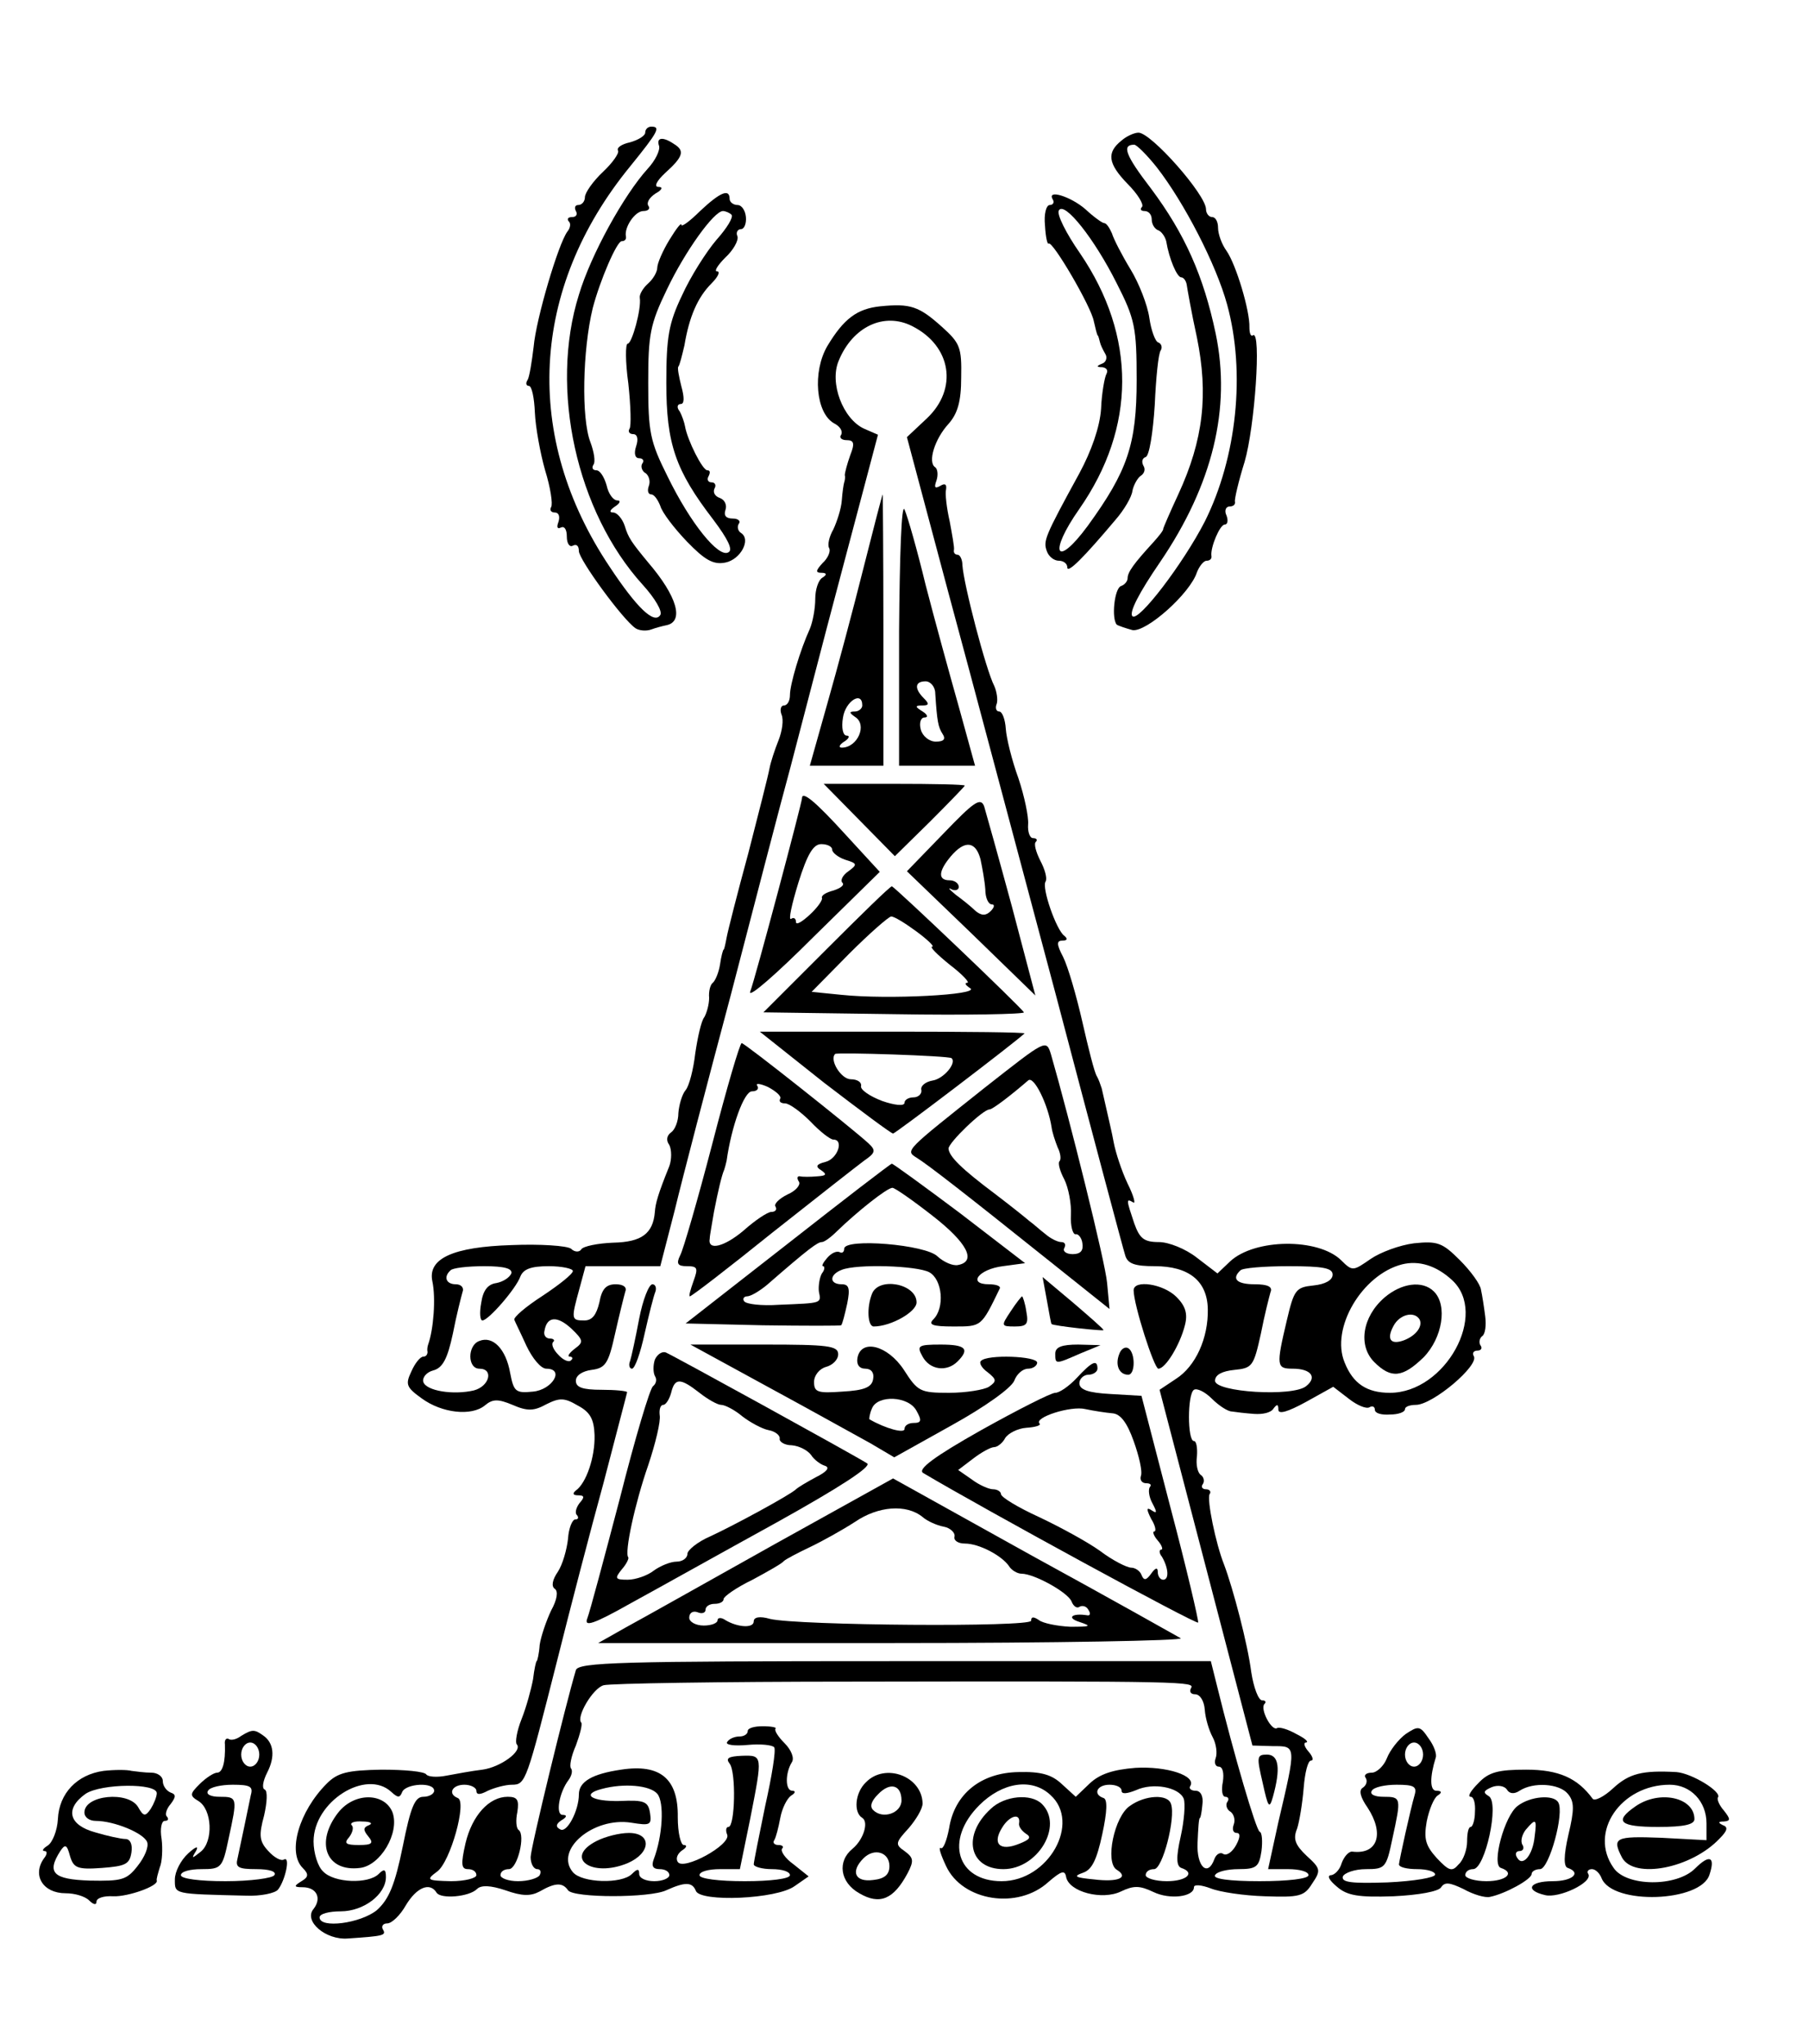
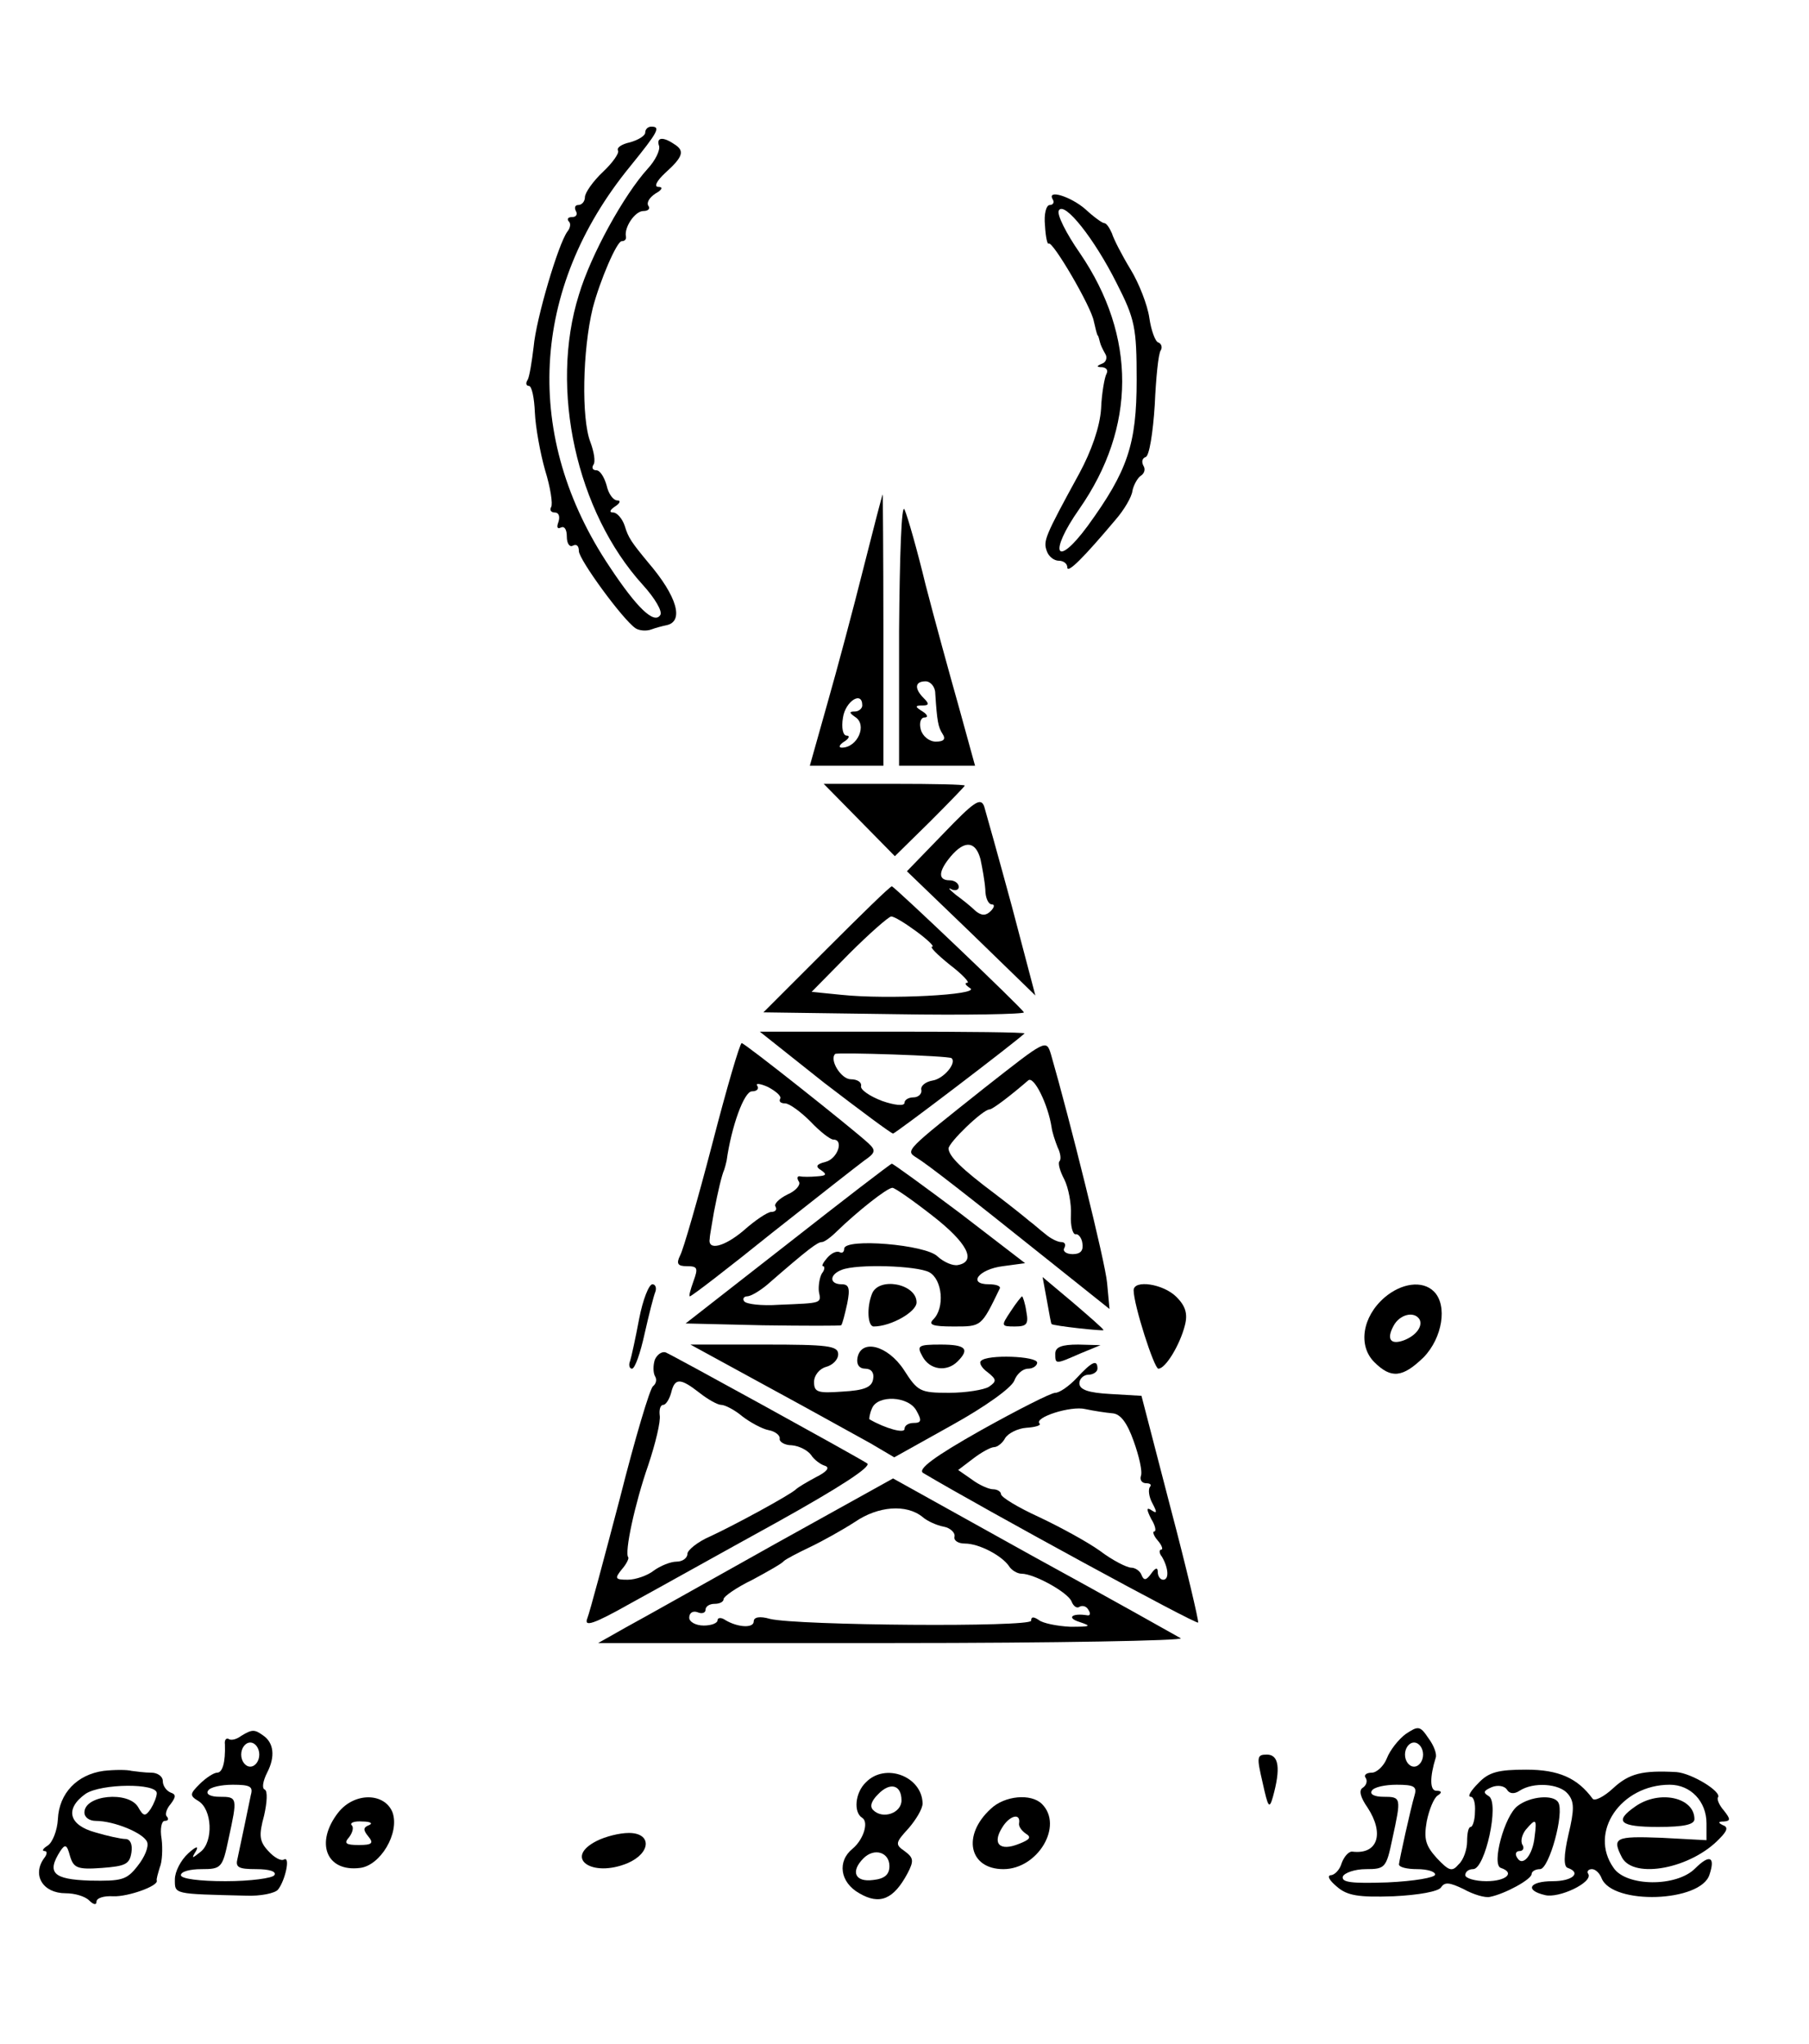
<svg xmlns="http://www.w3.org/2000/svg" version="1.0" width="300pt" height="339pt" viewBox="0 0 300 339" preserveAspectRatio="xMidYMid meet">
  <g transform="translate(0,339) scale(0.1,-0.1)" fill="#000000" stroke="none">
    <path d="M1070 3170 c0 -5 -11 -12 -25 -16 -14 -3 -23 -9 -20 -14 2 -4 -9 -20 -25 -35 -17 -16 -30 -35 -30 -42 0 -7 -5 -13 -11 -13 -5 0 -7 -4 -4 -10 3 -5 1 -10 -6 -10 -7 0 -9 -3 -6 -7 4 -3 3 -11 -2 -17 -15 -20 -52 -145 -56 -191 -3 -25 -7 -50 -10 -55 -4 -6 -2 -10 2 -10 5 0 9 -20 10 -44 1 -24 9 -68 17 -96 9 -29 13 -56 10 -61 -3 -5 0 -9 6 -9 7 0 9 -7 6 -16 -3 -8 -2 -12 4 -9 6 3 10 -3 10 -15 0 -12 5 -18 10 -15 6 3 10 0 10 -9 0 -14 73 -114 94 -128 6 -4 18 -5 26 -2 8 3 20 6 25 7 30 6 18 48 -30 104 -28 34 -33 41 -39 61 -4 12 -13 22 -19 22 -7 0 -6 4 3 10 8 5 10 10 4 10 -7 0 -15 11 -18 25 -4 14 -11 25 -17 25 -6 0 -8 4 -5 9 4 5 1 22 -5 38 -15 39 -13 152 4 222 12 46 40 111 48 111 5 0 8 3 7 8 -3 15 15 42 29 42 8 0 12 4 8 9 -3 6 3 14 12 20 11 6 13 11 5 11 -8 0 -3 10 11 23 30 27 33 37 15 48 -19 13 -30 11 -25 -3 2 -7 -6 -24 -19 -38 -39 -43 -94 -142 -114 -209 -49 -156 -4 -360 106 -481 20 -22 33 -44 29 -50 -10 -16 -39 12 -84 80 -144 215 -132 461 34 664 47 58 51 66 35 66 -5 0 -10 -4 -10 -10z" />
-     <path d="M1860 3157 c-25 -20 -23 -38 10 -72 17 -17 27 -34 24 -38 -4 -4 -2 -7 4 -7 7 0 12 -6 12 -14 0 -8 5 -16 11 -18 5 -2 11 -10 13 -18 5 -30 18 -60 25 -60 4 0 8 -6 9 -12 1 -7 8 -47 17 -88 19 -94 11 -169 -31 -260 -14 -30 -25 -56 -25 -57 1 -2 -7 -12 -16 -22 -33 -36 -43 -50 -43 -60 0 -5 -5 -11 -11 -13 -11 -4 -16 -54 -7 -64 3 -2 15 -6 26 -9 23 -4 96 61 107 96 4 10 11 19 16 19 5 0 9 3 8 8 -2 14 14 52 22 52 5 0 6 7 3 15 -4 8 -1 15 5 15 6 0 10 3 9 8 -1 4 6 34 16 66 17 58 28 218 14 210 -4 -3 -6 4 -6 13 1 27 -22 104 -38 127 -8 11 -14 28 -14 38 0 10 -4 18 -10 18 -5 0 -10 6 -10 13 0 24 -91 127 -112 127 -7 0 -20 -6 -28 -13z m58 -44 c46 -59 99 -162 117 -228 31 -113 16 -254 -37 -360 -36 -70 -110 -167 -120 -157 -6 6 11 39 46 90 87 128 118 255 92 379 -20 95 -51 165 -107 240 -43 56 -49 73 -28 73 4 0 21 -17 37 -37z" />
-     <path d="M1161 3040 c-17 -17 -31 -27 -31 -23 0 5 -9 -7 -20 -25 -11 -18 -20 -39 -20 -46 0 -7 -7 -19 -15 -26 -8 -7 -15 -18 -14 -24 3 -18 -13 -76 -20 -76 -4 0 -4 -30 1 -66 4 -37 5 -71 2 -75 -3 -5 0 -9 6 -9 7 0 9 -8 5 -20 -4 -12 -2 -20 5 -20 6 0 9 -4 5 -9 -3 -5 0 -13 6 -16 5 -4 8 -13 5 -21 -3 -8 -1 -14 4 -14 5 0 11 -9 15 -19 3 -11 23 -37 44 -59 30 -31 44 -39 64 -35 25 5 43 38 26 49 -5 3 -7 10 -4 15 4 5 -1 9 -10 9 -11 0 -15 5 -12 14 3 8 -1 17 -9 20 -9 3 -12 10 -9 16 3 5 1 10 -5 10 -6 0 -8 5 -5 10 3 6 3 10 -2 10 -8 0 -33 50 -37 73 -1 6 -5 18 -9 25 -5 6 -4 12 2 12 6 0 6 11 1 29 -4 16 -7 31 -5 33 2 2 6 18 10 35 8 48 22 80 45 103 11 11 15 20 9 20 -5 0 1 10 14 23 13 12 22 28 20 35 -3 6 0 12 6 12 5 0 9 9 8 20 -1 11 -7 20 -14 20 -7 0 -13 5 -13 10 0 18 -16 11 -49 -20z m52 -6 c4 -4 -8 -23 -25 -42 -17 -20 -43 -61 -57 -92 -22 -46 -26 -69 -26 -145 0 -101 15 -145 78 -227 24 -32 33 -50 25 -54 -16 -10 -63 48 -101 126 -29 58 -32 73 -32 155 0 80 3 97 31 155 30 63 78 130 93 130 4 0 11 -3 14 -6z" />
    <path d="M1746 3059 c3 -5 0 -9 -5 -9 -6 0 -10 -15 -8 -34 1 -19 4 -32 6 -30 6 6 71 -105 75 -129 3 -12 5 -23 7 -24 1 -2 2 -6 3 -10 1 -5 5 -13 9 -20 4 -6 1 -14 -5 -16 -10 -4 -10 -6 0 -6 7 -1 10 -5 7 -11 -3 -5 -8 -32 -9 -58 -2 -30 -16 -70 -36 -107 -58 -106 -60 -112 -54 -129 3 -9 12 -16 20 -16 8 0 14 -5 14 -11 0 -11 27 16 80 79 14 16 27 38 28 48 2 10 9 22 14 25 6 4 8 11 4 17 -3 6 -2 12 4 14 6 2 12 40 15 86 2 45 6 86 10 91 3 5 1 11 -4 13 -5 1 -12 20 -15 41 -3 21 -17 57 -31 80 -14 23 -28 50 -31 60 -4 9 -9 17 -13 17 -3 0 -17 10 -31 23 -24 21 -65 34 -54 16z m106 -139 c30 -59 33 -73 33 -160 0 -107 -15 -151 -81 -242 -53 -72 -66 -46 -14 28 94 135 95 286 1 424 -23 33 -39 65 -35 71 9 16 59 -47 96 -121z" />
-     <path d="M1460 2882 c-39 -4 -61 -21 -88 -66 -25 -43 -19 -111 11 -128 10 -5 15 -13 12 -19 -4 -5 1 -9 9 -9 12 0 14 -5 6 -25 -5 -14 -9 -29 -9 -33 1 -4 0 -9 -1 -12 -1 -3 -3 -16 -4 -30 -1 -14 -8 -35 -14 -48 -7 -12 -10 -26 -7 -31 3 -5 -2 -17 -11 -25 -11 -12 -12 -16 -2 -16 9 0 10 -3 2 -8 -7 -4 -12 -20 -12 -35 0 -16 -4 -38 -9 -50 -16 -35 -33 -92 -33 -110 0 -9 -4 -17 -10 -17 -5 0 -7 -7 -4 -15 4 -9 1 -28 -5 -43 -6 -15 -13 -36 -15 -47 -2 -11 -18 -74 -35 -140 -18 -66 -34 -129 -36 -140 -2 -11 -4 -20 -5 -20 -1 0 -4 -11 -6 -25 -2 -13 -8 -27 -12 -30 -4 -3 -7 -14 -6 -25 0 -11 -4 -25 -8 -32 -5 -6 -11 -33 -15 -60 -3 -26 -10 -54 -16 -61 -6 -7 -11 -25 -12 -38 0 -14 -6 -28 -12 -32 -7 -5 -9 -13 -3 -21 4 -8 4 -24 0 -35 -19 -47 -23 -62 -24 -76 -3 -36 -22 -50 -69 -51 -26 -1 -50 -6 -53 -11 -3 -5 -11 -5 -17 1 -7 5 -51 8 -99 6 -96 -3 -139 -22 -131 -60 6 -28 2 -80 -7 -105 -1 -3 -2 -8 -1 -12 0 -5 -3 -8 -7 -8 -5 0 -14 -11 -20 -25 -10 -21 -8 -26 17 -44 34 -25 83 -30 105 -12 13 11 22 11 46 1 25 -11 36 -10 56 1 22 11 30 11 52 -2 21 -11 27 -23 28 -49 1 -37 -14 -80 -31 -92 -6 -5 -5 -8 4 -8 10 0 11 -3 2 -13 -6 -8 -8 -17 -4 -20 3 -4 2 -7 -3 -7 -5 0 -11 -15 -12 -32 -2 -18 -9 -43 -17 -55 -9 -13 -11 -24 -5 -28 6 -4 4 -18 -6 -36 -8 -17 -17 -43 -19 -57 -1 -15 -4 -27 -5 -27 -1 0 -4 -13 -6 -30 -3 -16 -11 -46 -19 -66 -8 -20 -11 -39 -8 -42 10 -11 -27 -38 -57 -42 -17 -2 -44 -7 -60 -10 -15 -3 -30 -2 -33 2 -3 5 -36 8 -74 8 -57 -1 -73 -5 -91 -23 -46 -46 -66 -114 -40 -140 10 -10 10 -15 -2 -22 -13 -8 -13 -10 2 -10 23 0 32 -18 18 -36 -17 -20 20 -52 57 -49 59 4 64 5 58 15 -3 5 0 10 7 10 8 0 22 14 31 30 18 30 40 39 51 21 7 -11 54 -7 67 6 7 7 23 6 47 -2 28 -10 42 -10 57 -2 26 15 38 15 47 2 9 -13 136 -13 163 0 31 14 43 14 49 -1 7 -19 134 -14 164 8 l23 16 -25 20 c-14 10 -22 22 -19 26 3 3 1 6 -6 6 -7 0 -10 4 -7 8 3 5 7 21 10 37 3 16 11 32 18 37 7 4 8 8 2 8 -12 0 -12 29 -1 47 5 7 -1 21 -12 32 -11 11 -17 21 -15 24 3 2 -7 4 -21 4 -14 0 -25 -3 -25 -8 0 -5 -6 -9 -14 -9 -8 0 -17 -4 -20 -9 -4 -5 12 -7 34 -5 21 2 41 0 44 -4 3 -5 -4 -48 -15 -97 -10 -49 -19 -93 -19 -97 0 -4 14 -8 30 -8 17 0 30 -4 30 -10 0 -6 -32 -10 -75 -10 -43 0 -75 4 -75 10 0 6 15 10 34 10 l33 0 17 83 c21 107 21 106 -14 105 -22 -1 -27 -4 -20 -13 11 -14 9 -105 -2 -105 -4 0 -5 -6 -2 -13 6 -17 -73 -60 -82 -45 -4 6 0 14 7 19 8 5 9 9 3 9 -5 0 -10 20 -10 46 1 64 -29 89 -94 79 -48 -7 -70 -20 -70 -41 0 -27 -20 -65 -31 -58 -8 4 -7 9 2 15 9 5 10 9 2 9 -12 0 -6 37 10 58 5 7 7 15 4 19 -3 3 0 20 8 38 7 19 11 35 9 38 -9 9 19 57 37 62 10 3 195 6 411 6 560 1 570 0 563 -11 -3 -6 0 -10 7 -10 8 0 15 -11 16 -26 1 -14 7 -34 13 -45 6 -11 8 -27 5 -35 -3 -8 0 -14 5 -14 7 0 9 -11 7 -25 -3 -14 -1 -25 4 -25 5 0 7 -4 3 -9 -3 -5 0 -13 6 -16 5 -4 8 -13 5 -21 -3 -8 -1 -14 5 -14 6 0 6 -7 -1 -20 -6 -11 -15 -18 -21 -15 -5 4 -12 0 -15 -8 -11 -31 -30 -13 -28 27 1 23 2 41 4 41 1 0 3 10 4 22 2 14 -3 23 -11 23 -8 0 -12 4 -9 8 10 17 -39 33 -91 30 -37 -3 -59 -10 -76 -26 l-23 -22 -23 21 c-17 16 -35 21 -72 20 -62 -1 -106 -36 -115 -93 -4 -21 -10 -36 -14 -33 -4 2 0 -11 9 -30 27 -58 119 -73 170 -26 21 18 27 20 29 8 5 -25 60 -39 91 -24 21 10 31 10 54 -1 27 -13 67 -8 67 8 0 5 12 4 28 -2 15 -6 55 -12 90 -13 57 -2 65 0 78 21 15 22 14 25 -9 46 -19 18 -23 28 -16 45 4 12 9 43 11 68 2 25 7 45 12 45 5 0 3 7 -4 15 -7 8 -9 15 -4 15 5 1 -2 7 -16 14 -14 8 -28 12 -32 10 -9 -6 -29 32 -21 40 3 3 2 6 -4 6 -6 0 -14 21 -18 47 -6 47 -30 138 -45 178 -14 35 -29 109 -24 117 3 4 0 8 -6 8 -6 0 -9 4 -5 9 3 5 1 12 -4 15 -5 4 -8 17 -6 31 1 14 -1 25 -5 25 -11 0 -11 78 0 85 5 3 18 -3 30 -15 11 -11 26 -21 33 -21 6 -1 23 -3 37 -4 14 -1 28 2 32 9 6 8 8 7 8 -2 0 -8 15 -4 46 13 l45 25 26 -20 c14 -11 29 -17 34 -14 5 3 9 1 9 -4 0 -6 11 -9 25 -8 14 0 25 4 25 9 0 4 8 7 18 7 28 0 106 66 96 81 -3 5 0 9 6 9 6 0 9 4 5 9 -3 5 -1 12 3 15 5 3 7 18 5 33 -2 16 -5 35 -7 44 -1 9 -17 31 -35 49 -29 29 -37 32 -76 28 -24 -3 -56 -15 -72 -26 -29 -20 -30 -21 -49 -2 -38 37 -143 36 -184 -2 l-21 -20 -34 26 c-19 15 -47 26 -63 26 -25 0 -32 6 -41 31 -13 39 -14 42 -2 35 5 -4 1 11 -9 31 -10 21 -20 52 -23 68 -3 17 -9 41 -12 55 -3 14 -7 30 -8 35 -2 6 -5 15 -8 20 -4 6 -14 46 -24 90 -10 44 -24 92 -32 108 -11 21 -11 27 -1 27 8 0 9 3 3 8 -13 9 -38 80 -31 90 3 5 -1 20 -9 35 -7 14 -11 28 -7 31 3 3 1 6 -5 6 -5 0 -9 10 -8 23 1 12 -6 46 -16 76 -11 30 -20 67 -21 82 -1 16 -6 29 -11 29 -5 0 -7 6 -4 13 2 6 0 20 -4 29 -14 27 -51 169 -53 201 0 9 -4 17 -8 17 -4 0 -7 3 -6 8 1 4 -3 25 -7 47 -5 22 -8 46 -6 54 1 8 -2 10 -10 5 -9 -5 -10 -2 -6 9 3 9 2 19 -2 22 -13 8 -1 47 22 72 15 17 21 37 21 77 1 50 -2 57 -32 84 -38 34 -52 39 -102 34z m53 -33 c65 -33 76 -104 24 -153 l-33 -31 68 -255 c38 -140 118 -442 179 -670 60 -228 112 -423 115 -432 4 -14 16 -18 49 -18 56 0 87 -24 88 -71 1 -48 -20 -95 -53 -116 l-27 -18 77 -295 77 -295 34 -1 c39 0 39 2 9 -126 l-17 -78 33 0 c19 0 34 -4 34 -10 0 -6 -34 -10 -81 -10 -51 0 -78 4 -74 10 3 6 21 10 39 10 30 0 34 4 38 30 2 16 1 31 -3 32 -6 3 -42 125 -71 243 l-10 40 -524 0 c-457 0 -525 -2 -529 -15 -17 -57 -75 -295 -75 -310 0 -11 5 -20 11 -20 5 0 7 -4 4 -10 -3 -5 -19 -10 -36 -10 -16 0 -29 5 -29 10 0 6 6 10 14 10 14 0 28 57 16 65 -4 3 -5 16 -2 30 3 20 0 25 -16 25 -31 0 -59 -31 -70 -77 -8 -35 -7 -43 4 -43 8 0 14 -4 14 -10 0 -5 -19 -10 -42 -10 -40 1 -42 2 -23 16 22 16 50 117 34 122 -17 7 -9 22 11 22 11 0 20 -5 20 -10 0 -7 6 -7 19 0 11 5 29 10 40 10 23 0 24 5 76 210 20 80 54 211 76 291 21 81 39 149 39 150 0 2 -19 4 -42 4 -32 0 -43 4 -43 15 0 9 11 16 26 18 23 3 28 10 39 60 7 31 15 63 17 70 3 7 -3 12 -16 12 -16 0 -23 -8 -27 -30 -5 -21 -12 -30 -25 -30 -22 0 -22 2 -8 53 l10 37 62 0 62 0 24 93 c12 50 54 211 93 357 38 146 82 316 99 378 16 61 43 165 60 230 17 64 43 163 58 219 l27 102 -23 10 c-35 16 -58 76 -42 113 23 56 75 81 122 57z m895 -1582 c61 -56 -11 -187 -103 -187 -38 0 -61 15 -75 50 -24 57 29 146 95 163 28 7 57 -2 83 -26z m-1560 11 c-3 -7 -14 -14 -25 -16 -14 -2 -22 -12 -25 -33 -3 -16 -2 -29 2 -29 10 0 56 53 63 73 5 12 17 17 47 17 22 0 40 -4 40 -8 0 -5 -23 -23 -50 -41 -28 -18 -49 -36 -47 -40 1 -3 11 -23 20 -43 10 -21 24 -38 33 -38 31 0 10 -35 -22 -38 -29 -3 -32 0 -38 31 -7 40 -29 62 -51 53 -20 -7 -20 -46 0 -46 24 0 17 -29 -9 -36 -34 -8 -79 -1 -84 14 -2 7 5 16 16 19 16 4 24 19 33 61 6 31 14 62 16 69 3 7 -2 13 -11 13 -16 0 -21 12 -9 23 3 4 28 7 56 7 34 0 47 -4 45 -12z m1362 -2 c0 -9 -12 -16 -32 -18 -29 -3 -32 -7 -44 -58 -18 -76 -17 -80 10 -80 30 0 41 -14 22 -29 -22 -18 -151 -10 -151 9 0 10 12 16 32 18 30 3 32 6 44 60 6 31 14 62 16 69 4 9 -5 13 -26 13 -30 0 -39 9 -24 23 3 4 39 7 80 7 57 0 73 -3 73 -14z m-1257 -123 c-9 -7 -13 -13 -8 -13 4 0 6 -3 2 -6 -3 -4 -13 0 -21 9 -8 8 -12 17 -9 21 4 3 1 6 -5 6 -7 0 -11 6 -9 13 4 24 21 25 44 4 21 -20 21 -23 6 -34z m-304 -735 c11 -10 14 -10 18 0 6 14 53 17 53 2 0 -5 -8 -10 -18 -10 -14 0 -21 -17 -34 -82 -13 -64 -23 -88 -43 -106 -27 -22 -95 -31 -95 -12 0 6 16 10 35 10 38 0 75 28 75 57 0 13 -3 14 -12 5 -17 -17 -74 -15 -92 4 -9 8 -16 31 -16 50 0 66 87 121 129 82z m441 -3 c12 -14 9 -70 -6 -109 -4 -11 -1 -16 10 -16 9 0 16 -4 16 -10 0 -5 -11 -10 -25 -10 -14 0 -25 5 -25 12 0 9 -3 9 -12 0 -17 -17 -83 -15 -98 3 -31 37 34 92 97 82 31 -5 34 -4 31 16 -3 19 -9 22 -50 20 -47 -1 -65 11 -30 20 37 10 80 6 92 -8z m652 -2 c51 -46 -3 -143 -81 -143 -74 0 -95 68 -37 126 38 38 87 46 118 17z m118 7 c0 -6 9 -5 24 1 28 13 71 5 79 -14 3 -8 1 -36 -5 -63 -8 -35 -7 -49 1 -52 24 -8 9 -22 -24 -22 -19 0 -35 5 -35 10 0 6 6 10 14 10 14 0 36 85 28 108 -5 17 -43 15 -68 -3 -26 -17 -42 -94 -22 -106 21 -13 2 -21 -38 -16 -31 3 -35 5 -18 11 15 5 23 22 32 64 8 37 9 58 2 60 -18 6 -11 22 10 22 11 0 20 -4 20 -10z" />
    <path d="M1432 2448 c-17 -68 -44 -169 -60 -225 l-29 -103 61 0 61 0 0 225 c0 124 -1 225 -1 225 -1 0 -15 -55 -32 -122z m-2 -228 c0 -5 -6 -10 -12 -10 -10 0 -10 -2 0 -9 21 -13 4 -51 -22 -51 -6 0 -4 5 4 10 8 5 10 10 4 10 -6 0 -9 13 -6 30 4 27 32 45 32 20z" />
    <path d="M1491 2343 l0 -223 63 0 63 0 -27 98 c-15 53 -40 144 -55 202 -14 58 -30 114 -35 125 -5 11 -8 -76 -9 -202z m60 -103 c3 -47 5 -56 12 -67 6 -9 2 -13 -11 -13 -11 0 -22 9 -25 20 -3 11 0 20 6 20 7 0 5 5 -3 10 -13 8 -13 10 0 10 11 0 11 3 2 12 -16 16 -15 28 3 28 8 0 16 -9 16 -20z" />
    <path d="M1425 2030 l59 -60 58 57 c32 32 58 59 58 60 0 2 -53 3 -117 3 l-117 0 59 -60z" />
-     <path d="M1330 2066 c0 -7 -78 -301 -86 -321 -3 -11 43 29 104 90 l111 109 -57 62 c-50 55 -72 73 -72 60z m50 -85 c0 -5 10 -13 22 -17 20 -6 20 -8 5 -19 -9 -6 -14 -15 -10 -19 4 -4 -3 -9 -15 -13 -12 -3 -20 -8 -19 -12 2 -3 -7 -16 -20 -28 -13 -12 -23 -18 -23 -12 0 6 -4 8 -8 5 -5 -3 1 24 12 60 15 48 25 64 38 64 10 0 18 -4 18 -9z" />
    <path d="M1565 2008 l-61 -63 107 -103 106 -103 -39 148 c-22 81 -43 156 -46 166 -6 15 -17 7 -67 -45z m61 -43 c3 -14 7 -36 8 -50 0 -14 5 -25 11 -25 5 0 4 -5 -2 -11 -8 -8 -15 -8 -25 0 -7 7 -22 19 -33 27 -11 9 -14 13 -7 9 6 -3 12 -1 12 4 0 6 -7 11 -15 11 -20 0 -19 15 2 40 23 27 41 25 49 -5z" />
    <path d="M1370 1815 l-104 -104 217 -3 c119 -2 216 0 215 3 -4 8 -215 209 -219 209 -3 0 -51 -47 -109 -105z m150 30 c19 -14 30 -25 26 -25 -5 0 8 -13 29 -30 21 -16 34 -30 29 -30 -5 0 -3 -4 5 -9 17 -11 -137 -19 -213 -11 l-50 5 62 63 c34 34 66 62 70 62 5 0 23 -11 42 -25z" />
    <path d="M1367 1594 c60 -46 111 -84 114 -84 4 0 201 150 218 166 2 2 -96 3 -218 3 l-221 0 107 -85z m211 41 c9 -8 -13 -34 -31 -37 -12 -2 -21 -9 -19 -16 1 -6 -5 -12 -13 -12 -8 0 -15 -4 -15 -9 0 -6 -17 -4 -37 3 -21 8 -37 19 -35 25 1 6 -6 11 -17 11 -16 0 -36 32 -26 42 4 3 189 -3 193 -7z" />
    <path d="M1633 1586 c-132 -105 -132 -104 -113 -116 18 -11 81 -60 216 -168 l104 -83 -4 43 c-3 35 -63 275 -93 379 -8 26 -8 25 -110 -55z m111 -66 c1 -8 6 -23 10 -33 5 -10 6 -20 3 -23 -3 -3 1 -17 8 -30 7 -14 12 -41 11 -59 -1 -18 3 -33 8 -32 4 1 10 -6 11 -15 2 -12 -3 -18 -16 -18 -11 0 -17 5 -14 10 3 6 1 10 -5 10 -6 0 -18 6 -26 13 -8 6 -20 17 -27 22 -7 6 -32 26 -57 45 -56 42 -76 62 -77 75 0 10 57 65 68 65 5 0 35 23 64 48 9 9 33 -39 39 -78z" />
    <path d="M1181 1492 c-24 -92 -48 -175 -53 -184 -7 -14 -4 -18 11 -18 18 0 19 -3 11 -25 -5 -14 -8 -25 -6 -25 3 0 64 47 136 105 72 57 141 111 153 120 19 13 20 17 7 29 -26 24 -205 166 -210 166 -3 0 -25 -75 -49 -168z m113 76 c-3 -5 1 -8 8 -8 7 0 26 -14 42 -30 16 -17 33 -30 38 -30 18 0 7 -32 -13 -37 -16 -4 -17 -8 -7 -14 10 -7 8 -9 -7 -10 -11 -1 -24 -1 -28 0 -5 1 -6 -3 -2 -9 3 -5 -5 -15 -19 -21 -14 -7 -23 -16 -20 -20 3 -5 0 -9 -7 -9 -6 0 -27 -14 -46 -31 -32 -27 -60 -34 -56 -13 0 5 4 25 7 44 7 36 13 61 17 70 1 3 3 10 4 15 8 57 29 115 42 115 8 0 12 4 9 9 -4 5 5 4 18 -2 13 -7 22 -15 20 -19z" />
    <path d="M1306 1327 l-169 -132 128 -3 c70 -1 129 -1 130 0 2 2 6 18 10 36 5 25 3 32 -9 32 -21 0 -21 16 0 24 25 10 124 7 145 -4 22 -12 26 -59 7 -78 -9 -9 -2 -12 33 -12 47 0 46 -1 77 63 2 4 -6 7 -18 7 -36 0 -17 25 23 30 l37 5 -108 83 c-60 45 -111 82 -113 82 -2 0 -80 -60 -173 -133z m240 47 c58 -45 74 -76 43 -82 -9 -2 -24 5 -34 14 -19 20 -155 31 -155 13 0 -5 -3 -8 -7 -6 -5 3 -14 -1 -21 -9 -7 -8 -10 -14 -7 -14 3 0 3 -6 -2 -12 -4 -7 -6 -21 -5 -30 4 -20 6 -19 -66 -22 -29 -2 -55 1 -58 6 -3 4 0 8 5 8 6 0 21 9 33 19 70 61 84 71 91 71 4 0 15 8 25 18 33 32 83 72 92 72 4 0 34 -21 66 -46z" />
    <path d="M1736 1234 c4 -22 7 -40 8 -40 3 -3 86 -12 86 -10 0 2 -23 22 -51 46 l-50 42 7 -38z" />
    <path d="M1060 1203 c-6 -32 -13 -64 -15 -70 -3 -7 -1 -13 3 -13 5 0 14 26 21 58 7 31 15 63 18 70 2 6 0 12 -5 12 -6 0 -16 -26 -22 -57z" />
    <path d="M1446 1244 c-9 -23 -7 -54 3 -54 28 0 71 24 71 40 0 31 -63 43 -74 14z" />
    <path d="M1880 1250 c0 -24 34 -130 41 -130 12 0 36 40 44 72 5 19 1 32 -14 47 -22 22 -71 29 -71 11z" />
    <path d="M1676 1215 c-16 -24 -16 -25 7 -25 20 0 23 4 19 25 -2 14 -6 25 -7 25 -1 0 -10 -11 -19 -25z" />
    <path d="M1275 1089 c72 -39 147 -81 169 -93 l39 -23 95 53 c56 31 99 62 104 74 4 11 14 20 23 20 8 0 15 5 15 10 0 11 -83 14 -93 3 -4 -3 1 -12 11 -19 15 -12 15 -15 2 -24 -8 -5 -38 -10 -66 -10 -48 0 -52 2 -75 38 -27 41 -71 52 -77 20 -2 -11 3 -18 13 -18 10 0 15 -7 13 -17 -2 -14 -15 -19 -51 -21 -41 -3 -47 -1 -47 16 0 11 9 22 20 25 11 3 20 12 20 21 0 14 -17 16 -122 16 l-123 0 130 -71z m245 -39 c9 -16 8 -20 -5 -20 -8 0 -15 -4 -15 -10 0 -8 -32 1 -58 16 -1 0 0 9 4 18 9 23 61 21 74 -4z" />
    <path d="M1530 1140 c12 -22 40 -26 58 -8 21 21 13 28 -28 28 -38 0 -40 -2 -30 -20z" />
    <path d="M1750 1145 c0 -18 0 -18 41 0 l34 14 -37 1 c-27 0 -38 -4 -38 -15z" />
-     <path d="M1856 1144 c-7 -18 0 -34 15 -34 12 0 12 37 0 44 -5 3 -12 -1 -15 -10z" />
    <path d="M1086 1135 c-3 -9 -3 -21 0 -27 4 -6 2 -13 -3 -17 -5 -3 -30 -87 -55 -186 -26 -99 -50 -189 -54 -199 -6 -15 10 -10 72 25 44 24 153 85 242 134 106 59 158 93 150 98 -22 14 -322 179 -334 184 -6 2 -14 -3 -18 -12z m74 -55 c14 -11 30 -20 36 -20 6 0 22 -8 35 -19 13 -10 33 -21 44 -23 11 -2 19 -9 18 -14 -1 -5 8 -11 20 -11 12 -1 26 -8 32 -16 5 -8 16 -16 23 -18 9 -3 3 -10 -15 -19 -15 -8 -30 -17 -33 -20 -9 -9 -103 -60 -142 -78 -21 -9 -38 -23 -38 -29 0 -7 -8 -13 -18 -13 -10 0 -27 -7 -38 -15 -10 -8 -30 -15 -43 -15 -21 0 -22 2 -10 17 8 9 12 18 11 20 -7 7 11 90 33 153 12 36 21 73 19 83 -1 9 1 17 6 17 4 0 10 9 13 20 6 25 15 25 47 0z" />
    <path d="M1786 1105 c-13 -14 -29 -25 -36 -25 -7 0 -62 -28 -123 -62 -78 -44 -106 -65 -96 -71 101 -60 455 -253 456 -248 1 3 -19 89 -46 191 l-48 185 -51 3 c-37 2 -52 7 -52 18 0 7 7 14 15 14 8 0 15 5 15 10 0 16 -9 12 -34 -15z m59 -59 c13 -1 24 -15 35 -46 9 -25 15 -51 12 -58 -2 -7 2 -12 9 -12 7 0 9 -3 6 -6 -3 -4 -2 -16 4 -27 8 -15 8 -18 -1 -12 -9 6 -9 2 -1 -14 7 -11 9 -21 5 -21 -3 0 -1 -7 6 -15 7 -8 9 -15 6 -15 -4 0 -4 -6 1 -12 11 -19 12 -38 2 -38 -5 0 -9 6 -9 13 0 8 -4 7 -11 -3 -8 -11 -12 -12 -16 -2 -2 6 -10 12 -17 12 -7 0 -31 12 -52 28 -21 15 -67 40 -101 56 -35 16 -63 33 -63 38 0 4 -6 8 -13 8 -7 0 -23 7 -35 16 l-23 16 25 19 c13 10 29 19 35 19 5 0 14 7 18 15 5 8 21 16 35 17 15 1 25 4 22 7 -10 10 52 30 76 24 14 -3 34 -6 45 -7z" />
    <path d="M1283 828 c-109 -61 -219 -123 -245 -137 l-46 -26 490 0 c269 0 484 4 476 8 -7 4 -117 66 -245 136 l-232 129 -198 -110z m247 46 c8 -7 24 -14 35 -16 11 -2 19 -10 18 -16 -2 -7 6 -12 17 -12 24 0 61 -20 73 -37 4 -7 14 -13 21 -13 21 0 77 -31 83 -46 3 -8 9 -12 13 -9 5 3 12 1 15 -5 4 -6 3 -10 -2 -9 -25 4 -35 -4 -13 -11 21 -7 19 -8 -15 -8 -22 1 -46 6 -52 11 -9 6 -13 6 -13 -1 0 -11 -387 -8 -433 3 -17 5 -27 3 -27 -4 0 -12 -27 -10 -47 2 -7 5 -13 4 -13 0 0 -5 -10 -9 -23 -9 -13 0 -24 6 -24 13 0 8 6 12 14 9 7 -3 13 -1 13 4 0 6 7 10 15 10 8 0 15 3 15 8 0 4 21 19 48 32 26 14 49 27 52 31 3 3 22 13 43 23 21 10 55 29 75 42 38 26 85 30 112 8z" />
    <path d="M2094 433 c9 -41 11 -44 17 -23 13 47 10 70 -10 70 -17 0 -17 -4 -7 -47z" />
    <path d="M2296 1238 c-37 -32 -44 -80 -17 -107 28 -28 47 -26 82 8 31 32 40 86 17 109 -19 19 -54 14 -82 -10z m58 -36 c6 -11 -5 -27 -26 -35 -22 -8 -29 2 -17 24 10 19 34 25 43 11z" />
    <path d="M561 384 c-39 -50 -20 -99 36 -92 34 4 66 58 54 92 -13 33 -63 34 -90 0z m51 -21 c-10 -4 -10 -8 -1 -19 9 -11 6 -14 -16 -14 -22 0 -25 3 -16 13 6 8 8 17 4 20 -3 4 5 7 18 6 13 0 18 -3 11 -6z" />
    <path d="M990 337 c-56 -28 -9 -62 51 -37 39 17 40 50 2 50 -16 0 -39 -6 -53 -13z" />
    <path d="M1643 390 c-48 -44 -36 -100 21 -100 57 0 100 72 64 108 -18 18 -62 14 -85 -8z m47 -24 c-1 -5 4 -12 11 -17 10 -6 7 -10 -11 -17 -32 -13 -45 0 -28 27 12 20 31 25 28 7z" />
    <path d="M2331 514 c-12 -9 -26 -27 -31 -40 -5 -13 -17 -24 -25 -24 -9 0 -14 -4 -10 -9 3 -5 1 -12 -5 -16 -7 -4 -4 -16 8 -33 28 -43 17 -78 -25 -73 -6 1 -14 -8 -18 -19 -3 -11 -12 -20 -18 -20 -7 -1 -2 -9 10 -19 17 -15 36 -18 94 -16 42 2 75 8 79 15 6 9 14 8 37 -3 16 -9 36 -15 44 -13 25 5 69 29 69 38 0 4 6 8 14 8 15 0 41 94 30 111 -8 13 -46 10 -67 -6 -22 -16 -44 -98 -28 -103 24 -8 9 -22 -24 -22 -19 0 -35 5 -35 10 0 6 6 10 13 10 20 0 44 110 26 121 -10 6 -9 9 5 15 10 4 21 2 25 -4 4 -7 12 -8 21 -2 23 15 66 12 80 -5 11 -13 11 -26 1 -68 -8 -35 -8 -53 -1 -55 23 -8 8 -22 -25 -22 -39 0 -47 -15 -13 -23 23 -6 80 21 72 35 -3 4 0 8 6 8 6 0 13 -7 16 -15 18 -45 165 -40 179 6 10 30 0 34 -24 10 -31 -31 -114 -30 -135 1 -42 59 12 138 93 138 35 0 61 -28 61 -64 l0 -28 -75 4 c-77 3 -82 0 -65 -33 20 -36 115 -18 162 32 13 13 14 19 5 22 -8 4 -8 6 2 6 11 1 11 4 0 18 -8 9 -12 19 -10 22 7 9 -43 40 -69 42 -56 3 -78 -2 -105 -27 -15 -14 -31 -22 -34 -17 -25 34 -56 48 -110 48 -46 0 -62 -4 -79 -22 -13 -13 -19 -23 -13 -23 5 0 8 -11 7 -25 0 -14 -4 -25 -7 -25 -4 0 -6 -11 -6 -24 0 -13 -6 -31 -14 -38 -11 -13 -16 -11 -36 10 -19 21 -22 32 -17 61 4 20 12 39 18 43 8 5 7 8 -2 8 -11 0 -11 23 -1 55 2 6 -3 20 -12 32 -14 21 -17 21 -38 7z m29 -34 c0 -11 -7 -20 -15 -20 -8 0 -15 9 -15 20 0 11 7 20 15 20 8 0 15 -9 15 -20z m-14 -67 c-7 -24 -25 -106 -26 -115 0 -5 14 -8 30 -8 17 0 30 -4 30 -9 0 -5 -35 -11 -79 -13 -60 -2 -77 0 -74 10 3 6 20 12 38 12 32 0 34 2 44 50 15 69 15 70 -15 70 -14 0 -23 4 -19 10 3 6 22 10 41 10 29 0 34 -3 30 -17z m199 -69 c-3 -31 -20 -51 -29 -35 -4 6 -2 11 4 11 6 0 8 5 5 10 -4 6 -1 17 5 25 17 20 19 19 15 -11z" />
    <path d="M400 511 c-8 -6 -17 -8 -21 -5 -4 2 -7 -2 -6 -9 1 -30 -4 -47 -13 -47 -5 0 -18 -8 -29 -19 -16 -16 -17 -19 -2 -28 23 -14 25 -67 4 -84 -15 -12 -16 -12 -8 1 5 9 0 8 -13 -4 -12 -11 -22 -30 -22 -43 0 -25 -3 -24 118 -27 24 -1 48 4 53 10 12 15 21 56 10 50 -5 -3 -16 3 -26 14 -15 16 -16 26 -7 59 5 22 6 41 1 43 -5 2 -3 14 4 28 14 27 11 50 -7 62 -14 10 -18 10 -36 -1z m30 -31 c0 -11 -7 -20 -15 -20 -8 0 -15 9 -15 20 0 11 7 20 15 20 8 0 15 -9 15 -20z m-14 -67 c-2 -10 -7 -34 -11 -53 -4 -19 -9 -43 -11 -52 -4 -15 1 -18 31 -18 22 0 34 -4 30 -10 -3 -5 -40 -10 -81 -10 -43 0 -74 4 -74 10 0 6 15 10 34 10 33 0 35 2 45 50 15 69 15 70 -15 70 -14 0 -23 4 -19 10 3 6 22 10 41 10 29 0 34 -3 30 -17z" />
    <path d="M172 453 c-44 -6 -74 -37 -76 -80 -1 -19 -9 -39 -17 -44 -8 -5 -10 -9 -5 -9 5 0 4 -6 -1 -12 -20 -28 -2 -58 36 -58 15 0 32 -5 39 -12 7 -7 12 -8 12 -2 0 6 12 10 28 9 24 -1 75 17 72 26 -1 2 2 12 5 22 4 9 5 31 3 47 -3 17 0 30 5 30 6 0 7 3 4 7 -4 3 -1 13 6 21 9 12 9 16 0 19 -7 3 -13 11 -13 19 0 8 -9 14 -19 14 -11 0 -25 2 -33 3 -7 2 -28 2 -46 0z m88 -37 c0 -6 -5 -18 -10 -26 -9 -13 -12 -13 -21 3 -16 27 -89 20 -89 -9 0 -8 8 -14 19 -14 30 0 79 -20 85 -35 3 -8 -4 -25 -16 -40 -18 -23 -26 -25 -79 -24 -61 2 -72 13 -49 49 8 12 11 11 16 -8 6 -20 12 -23 53 -20 39 3 46 6 49 26 2 13 -2 22 -10 22 -7 0 -30 5 -50 11 -44 12 -51 39 -16 64 26 17 118 18 118 1z" />
    <path d="M1436 434 c-18 -17 -21 -50 -6 -59 11 -7 2 -36 -16 -51 -26 -21 -21 -56 11 -74 34 -20 57 -10 80 33 11 21 10 26 -5 37 -16 11 -15 14 7 38 12 14 23 32 23 41 -1 45 -62 68 -94 35z m59 -30 c0 -21 -31 -32 -47 -16 -6 6 -3 15 8 26 20 21 39 16 39 -10z m-20 -109 c0 -14 -8 -21 -27 -23 -30 -4 -38 14 -16 36 18 18 43 10 43 -13z" />
    <path d="M2712 394 c-36 -25 -26 -34 38 -34 43 0 60 4 60 13 0 36 -58 49 -98 21z" />
  </g>
</svg>